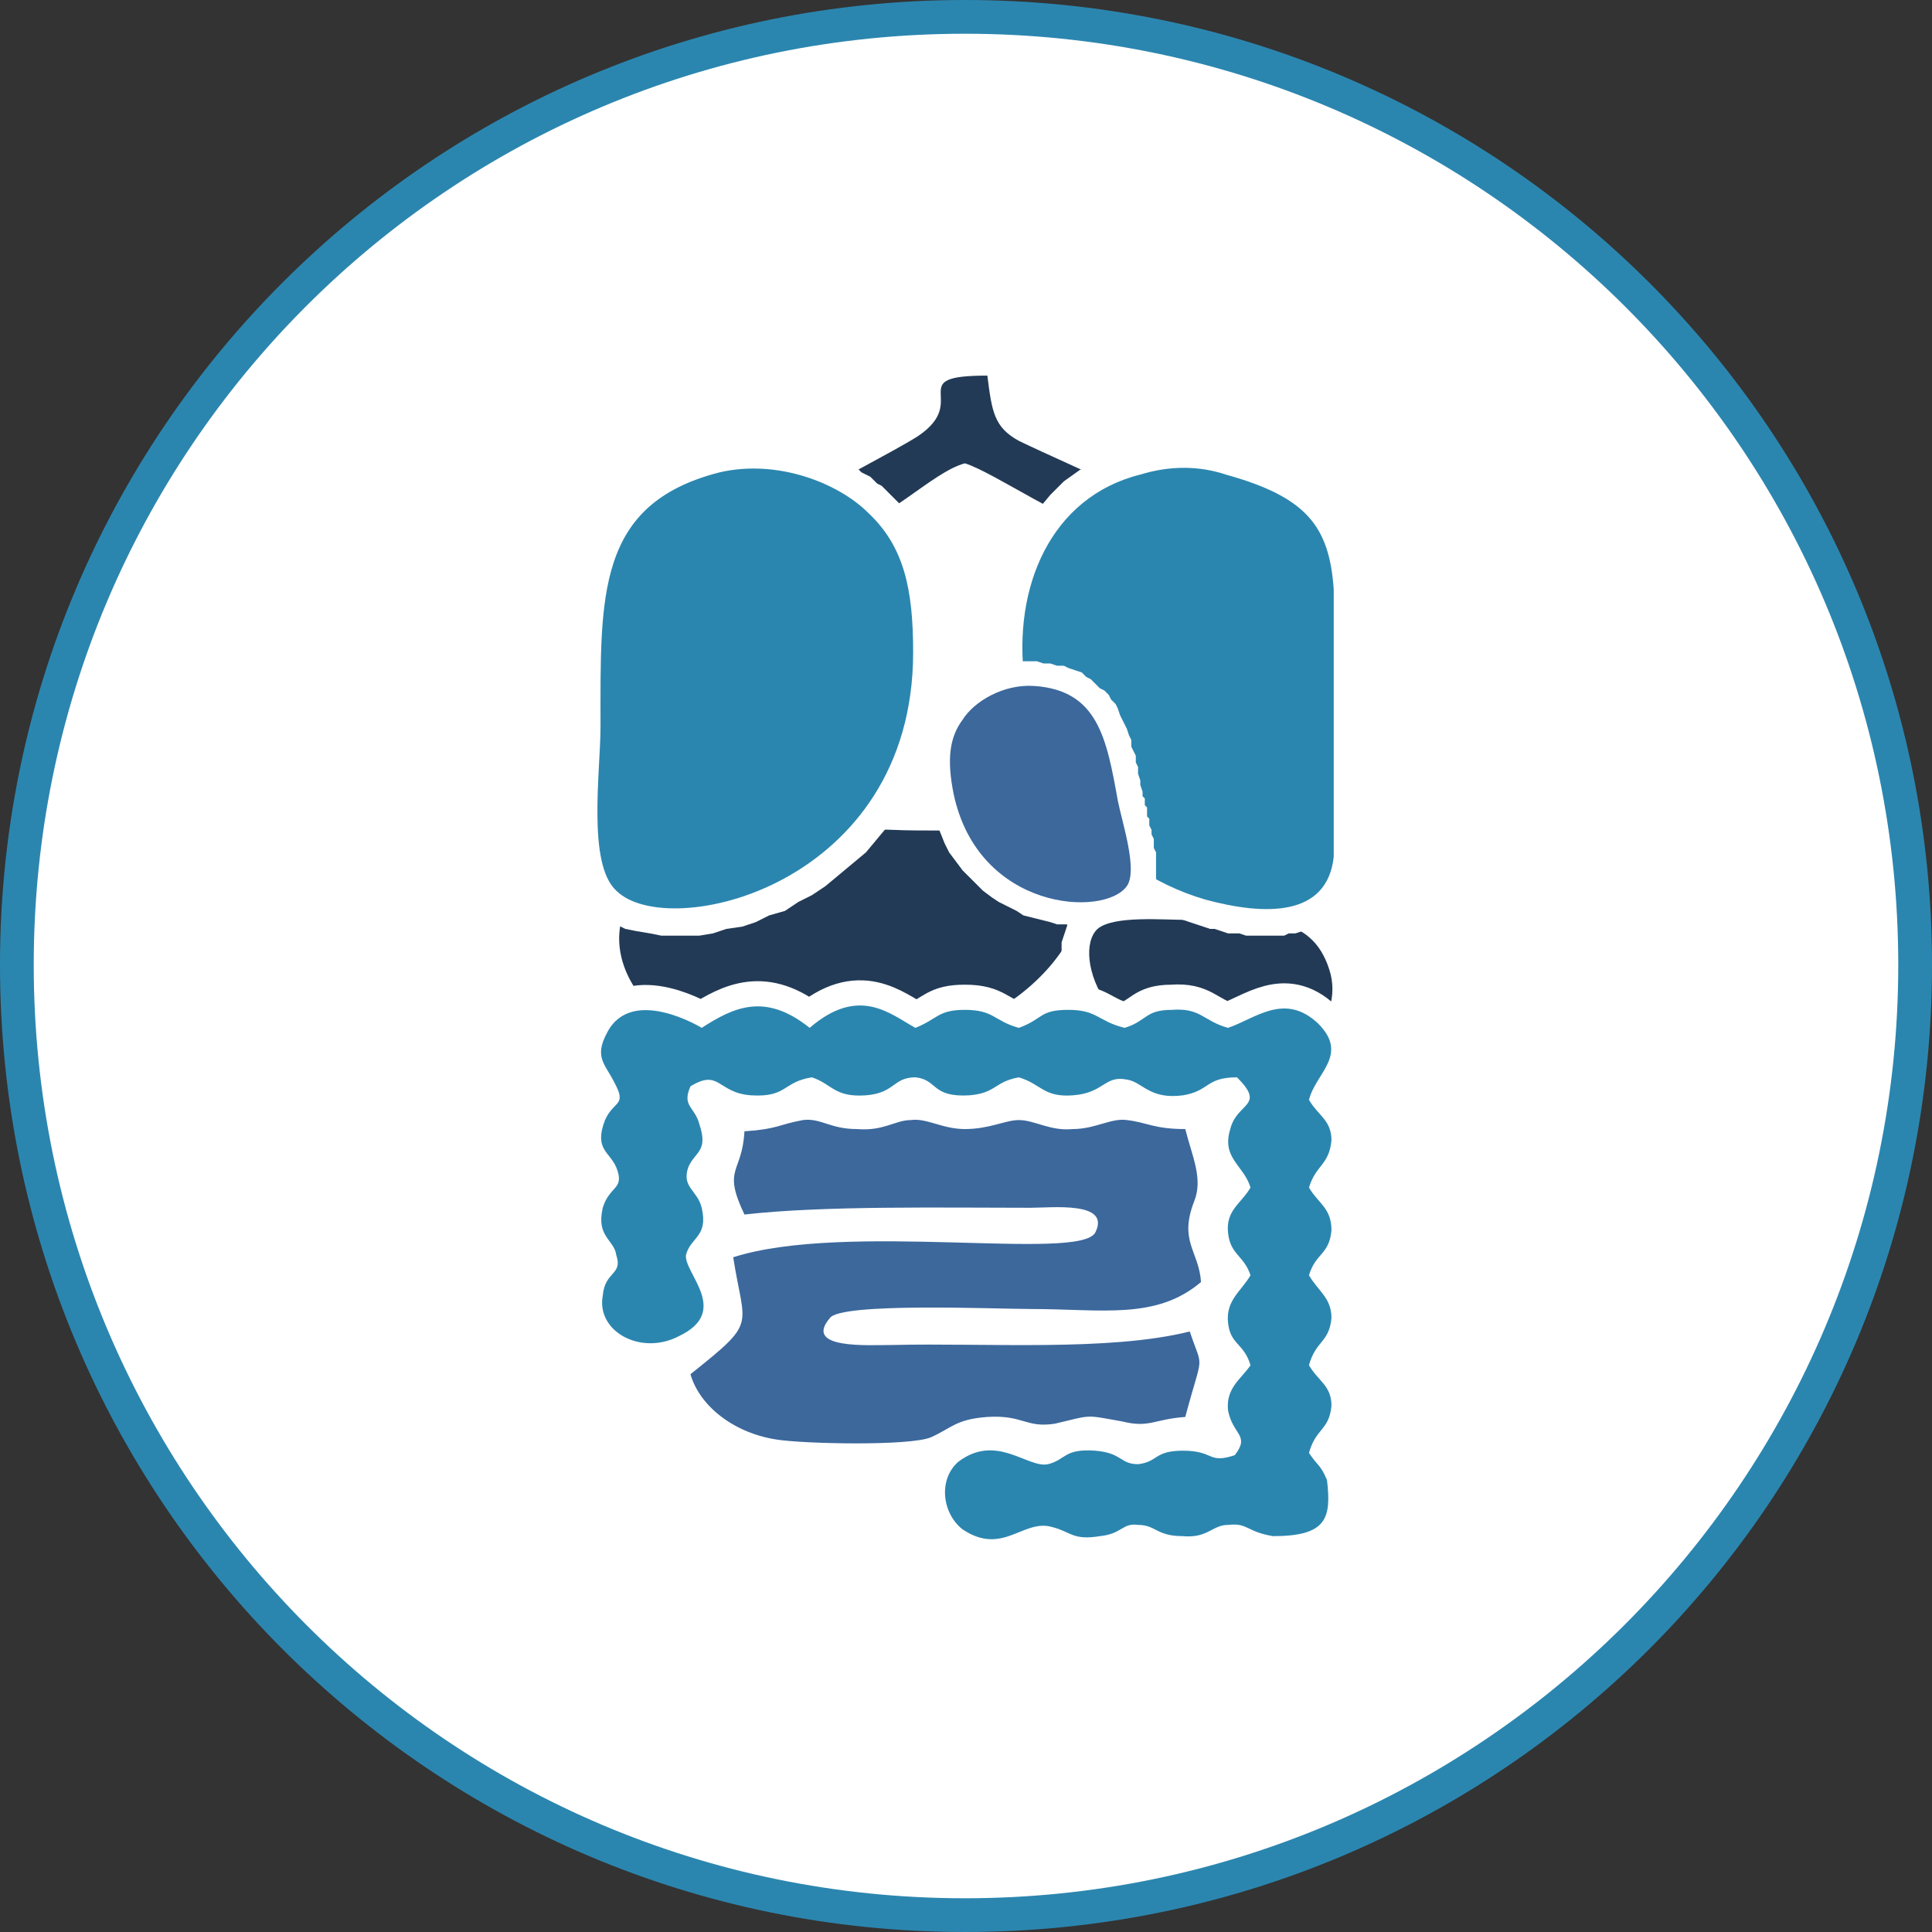
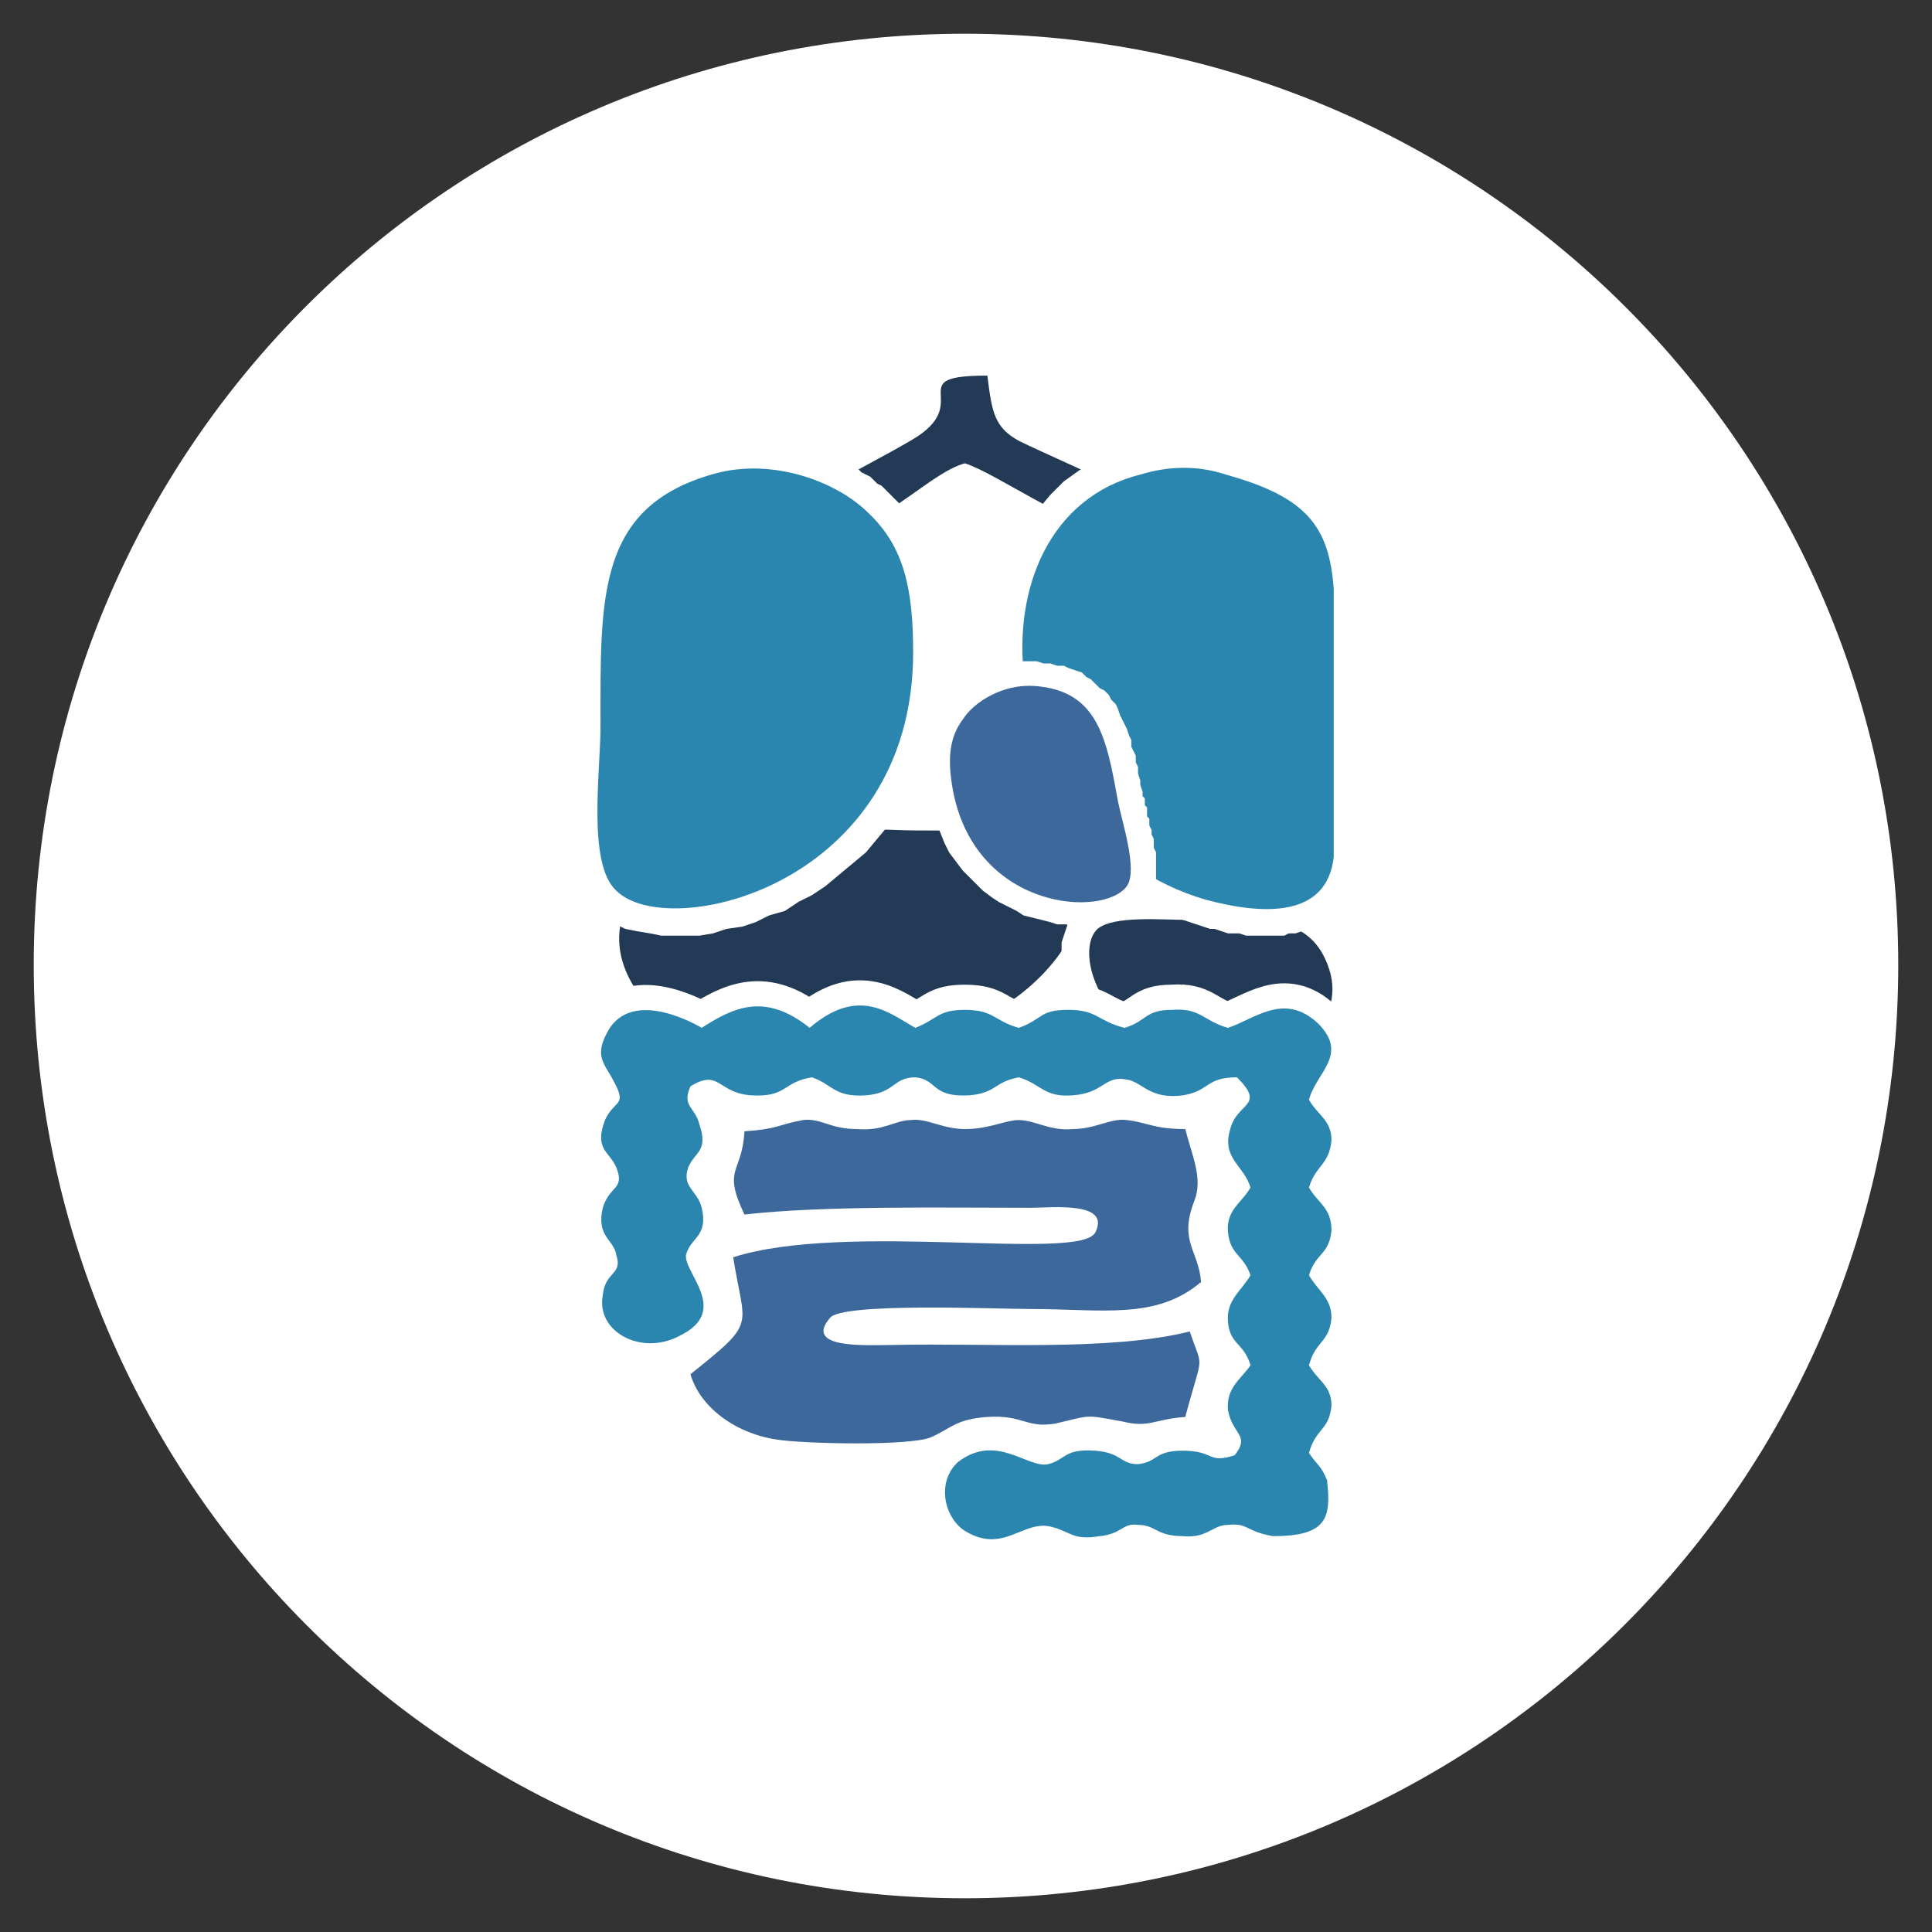
<svg xmlns="http://www.w3.org/2000/svg" xml:space="preserve" width="680px" height="680px" style="shape-rendering:geometricPrecision; text-rendering:geometricPrecision; image-rendering:optimizeQuality; fill-rule:evenodd; clip-rule:evenodd" viewBox="0 0 859 859">
  <rect x="0" y="0" width="859" height="859" fill="#333333" stroke="none" />
  <defs>
    <style type="text/css"> .str0 {stroke:white;stroke-width:22.386;stroke-linecap:round;stroke-linejoin:round} .fil6 {fill:none} .fil3 {fill:#223A56} .fil0 {fill:#2B86AF} .fil4 {fill:#2B86AF} .fil5 {fill:#3C689C} .fil1 {fill:white} .fil2 {fill:white;fill-rule:nonzero} </style>
  </defs>
  <g id="Capa_x0020_1">
    <g id="_1637830237216">
-       <path class="fil0" d="M429 0c238,0 430,192 430,429 0,238 -192,430 -430,430 -237,0 -429,-192 -429,-430 0,-237 192,-429 429,-429z" />
      <path class="fil1" d="M429 15c229,0 415,185 415,414 0,229 -186,415 -415,415 -229,0 -414,-186 -414,-415 0,-229 185,-414 414,-414z" />
      <g>
        <g>
          <path class="fil2" d="M286 462l0 0 -2 -2 -1 -1 -2 -1 -1 -2 -1 -1 -2 -2 -1 -1 -1 -2 -2 -1 -1 -2 -1 -2 -1 -2 -1 -2 -1 -1 -1 -2 -1 -2 0 -2 -1 -3 -1 -2 0 -2 -1 -2 0 -2 0 -2 0 -3 0 -2 0 -2 0 -3 1 -2 0 -2 1 -3 0 -2 1 -3 24 9 0 2 -1 1 0 1 0 1 0 1 -1 2 0 1 0 1 0 1 0 1 1 1 0 2 0 1 0 1 1 1 0 1 1 1 0 2 1 1 0 1 1 1 1 1 0 1 1 1 1 1 1 1 1 1 0 1 1 1 1 0 1 1 1 1 0 0 -16 19zm0 0l16 -19c5,4 6,12 2,17 -5,5 -13,6 -18,2zm72 18l0 0 -2 0 -3 0 -3 0 -3 0 -2 0 -3 0 -3 -1 -2 0 -3 0 -2 0 -3 -1 -2 0 -2 -1 -3 0 -2 0 -2 -1 -3 -1 -2 0 -2 -1 -2 0 -2 -1 -2 -1 -2 -1 -2 -1 -2 -1 -2 -1 -2 -1 -2 -1 -2 -1 -2 -1 -1 -1 -2 -1 16 -19 1 1 1 0 1 1 2 1 1 1 1 0 1 1 2 1 1 0 1 1 2 0 1 1 2 0 2 1 1 0 2 1 2 0 1 0 2 1 2 0 2 0 2 1 2 0 2 0 3 0 2 0 2 1 3 0 2 0 3 0 2 0 3 0 0 0 -1 24zm0 0l1 -24c7,0 13,6 13,13 -1,6 -6,11 -14,11zm125 -113l0 0 4 3 3 4 2 4 1 4 2 5 0 4 0 5 0 4 -1 5 -1 4 -2 5 -2 5 -3 5 -2 4 -4 5 -4 4 -4 5 -4 4 -5 5 -6 4 -6 3 -6 4 -7 3 -7 4 -7 2 -8 3 -9 2 -9 2 -9 1 -10 1 -10 0 -11 0 1 -24 9 0 9 0 9 -1 8 -1 7 -2 8 -1 6 -2 6 -3 6 -2 6 -3 5 -3 4 -3 4 -3 4 -3 4 -4 3 -3 2 -3 3 -4 2 -3 2 -3 1 -3 1 -3 1 -3 0 -3 1 -2 0 -3 -1 -1 0 -2 0 -1 -1 -1 0 -1 -1 0 0 0 16 -19zm0 0l-16 19c-5,-4 -6,-12 -2,-17 5,-5 13,-6 18,-2zm-85 -10l0 0 2 0 2 0 2 0 3 0 2 0 3 0 2 0 3 0 3 0 3 0 2 0 3 0 3 0 3 0 3 0 3 0 3 0 3 1 3 0 3 0 3 0 2 1 3 0 3 1 3 0 2 1 3 0 2 1 3 1 2 1 3 2 2 1 -16 19 0 0 -1 0 0 -1 -1 0 -2 -1 -1 0 -2 0 -2 -1 -2 0 -2 0 -2 -1 -3 0 -2 0 -3 0 -2 0 -3 0 -3 -1 -2 0 -3 0 -3 0 -3 0 -3 0 -2 0 -3 0 -3 0 -2 0 -3 0 -2 0 -3 0 -2 0 -2 0 -2 0 0 0 0 -24zm0 0l0 24c-8,0 -13,-6 -13,-12 0,-7 6,-12 13,-12zm-132 42l0 0 2 -4 2 -4 3 -3 2 -4 3 -3 3 -3 3 -3 4 -3 3 -2 4 -2 3 -2 4 -2 4 -1 4 -1 5 -2 4 0 4 -1 5 -1 4 0 5 -1 4 0 5 0 5 -1 5 0 5 0 5 0 5 0 5 0 6 1 5 0 6 0 5 0 0 24 -6 0 -6 0 -5 0 -5 0 -5 0 -5 -1 -5 0 -5 1 -4 0 -5 0 -4 0 -4 0 -4 1 -4 0 -3 1 -4 0 -3 1 -3 1 -3 1 -3 1 -2 1 -3 1 -2 1 -2 2 -2 1 -2 2 -1 1 -2 2 -2 3 -1 2 -2 3 -1 2 0 0 -24 -9zm0 0l24 9c-2,7 -10,10 -16,7 -7,-2 -10,-9 -8,-16z" />
          <path id="1" class="fil3" d="M278 404c-8,19 3,38 16,48 15,12 35,16 65,16 109,3 139,-74 116,-91 -13,-10 -56,-7 -77,-8 -61,-2 -103,-4 -120,35z" />
        </g>
        <g>
          <path class="fil2" d="M592 470l-18 -18 0 0 0 0 1 0 0 -1 0 0 1 0 0 -1 1 0 0 -1 0 0 0 -1 1 0 0 -1 0 -1 1 0 0 -1 0 -1 0 0 0 -1 1 0 0 -1 0 -1 0 0 0 -1 0 -1 0 0 0 -1 0 -1 0 0 0 -1 -1 0 0 -1 0 -1 24 -7 1 1 0 2 0 2 1 1 0 2 0 2 0 1 0 2 0 1 0 2 0 1 -1 2 0 1 0 2 -1 1 0 2 0 1 -1 1 0 2 -1 1 -1 1 0 1 -1 1 -1 2 0 1 -1 1 -1 1 -1 1 -1 1 -1 1 0 1 -1 1 0 0zm0 0c-5,4 -13,4 -18,-1 -5,-4 -5,-12 0,-17l18 18zm-43 13l0 -24 0 0 1 0 1 0 1 0 2 0 1 0 1 0 1 0 1 0 1 0 1 -1 1 0 1 0 1 0 1 0 0 -1 1 0 1 0 1 0 0 0 1 -1 0 0 1 0 1 0 0 -1 1 0 0 0 1 -1 0 0 1 0 0 -1 1 0 0 -1 18 18 -1 1 -2 1 -1 0 -1 1 -1 1 -1 1 -1 0 -1 1 -2 1 -1 0 -1 1 -1 0 -2 1 -1 0 -1 1 -2 0 -1 1 -1 0 -2 0 -1 1 -1 0 -2 0 -1 0 -2 0 -1 1 -2 0 -1 0 -2 0 -1 0 -2 0 -1 0 -2 0 0 0zm0 0c-7,0 -12,-5 -13,-11 0,-7 6,-13 13,-13l0 24zm-70 -78l18 17 0 0 0 0 0 -1 0 1 0 0 0 1 0 0 0 2 0 1 0 1 0 2 1 2 1 2 0 1 1 2 1 2 2 2 1 2 2 2 2 2 2 2 2 1 2 2 2 1 3 2 3 1 3 1 3 1 4 1 4 1 4 0 4 0 5 0 0 24 -6 0 -5 0 -6 -1 -5 -1 -5 -1 -5 -1 -5 -2 -4 -2 -4 -2 -4 -2 -4 -3 -3 -3 -3 -2 -3 -3 -3 -3 -2 -3 -2 -3 -2 -3 -2 -4 -1 -3 -1 -3 -1 -3 -1 -3 0 -4 0 -3 0 -3 0 -3 1 -3 1 -3 1 -3 2 -3 2 -2 0 0zm0 0c5,-5 13,-5 18,0 5,5 5,12 0,17l-18 -17zm49 -8l1 24 0 0 -1 0 -2 0 -1 0 -1 0 -2 0 -1 0 -1 0 -2 0 -1 0 -1 0 -2 0 -1 0 -2 0 -1 0 -1 0 -2 0 -1 0 -1 0 -2 0 -1 0 -1 0 -1 0 -1 1 -1 0 0 0 -1 0 0 0 -1 0 0 0 0 0 0 0 1 0 -18 -17 2 -2 2 -1 1 -1 2 -1 2 0 1 -1 2 0 2 -1 1 0 2 0 2 0 1 -1 2 0 2 0 1 0 2 0 2 0 1 0 2 0 1 0 2 0 1 0 2 0 1 0 2 0 1 0 2 0 1 0 1 0 1 0 1 0 1 0 0 0zm0 0c7,-1 13,5 13,11 0,7 -5,12 -12,13l-1 -24zm75 30l-24 7 0 0 0 -1 -1 -2 -1 -1 0 -1 -1 -1 -1 -1 -1 -1 0 0 -1 -1 -1 -1 -1 0 -1 -1 -1 0 -1 -1 -1 0 -2 0 -1 -1 -2 0 -2 0 -1 0 -2 -1 -2 0 -3 0 -2 0 -2 0 -3 0 -2 0 -3 0 -3 0 -2 0 -3 0 -3 1 -1 -24 3 -1 3 0 3 0 3 0 2 0 3 0 3 0 3 0 2 0 3 0 3 0 2 1 3 0 2 0 3 1 3 0 2 1 3 1 2 1 2 1 3 1 2 2 2 1 3 2 2 2 2 2 1 2 2 2 1 3 2 2 1 3 1 3 0 0zm0 0c2,6 -1,13 -8,15 -7,2 -14,-1 -16,-8l24 -7z" />
          <path id="1" class="fil3" d="M591 431c4,12 -1,24 -8,30 -8,7 -18,10 -34,10 -57,2 -73,-47 -61,-58 7,-6 29,-4 40,-4 32,-1 55,-3 63,22z" />
        </g>
        <path class="fil3" d="M359 222c8,-6 38,-21 49,-28 24,-16 -7,-27 31,-27 2,16 3,23 14,29 8,4 44,20 54,25l4 2c-6,5 -10,9 -16,14 -19,-3 -53,-27 -66,-31 -15,4 -35,27 -56,30l-14 -14z" />
        <g>
          <path class="fil2" d="M395 219l-18 17 0 0 -1 -1 -1 -1 -1 -1 -1 -1 -1 0 -2 -1 -1 -1 -2 -1 -1 -1 -2 -1 -1 -1 -2 0 -2 -1 -1 -1 -2 0 -2 -1 -2 0 -2 -1 -2 0 -1 -1 -2 0 -2 0 -2 0 -2 0 -2 -1 -2 0 -2 1 -2 0 -2 0 -2 0 -2 1 -2 0 -7 -23 3 -1 3 -1 3 0 3 0 3 -1 3 0 3 0 3 0 3 1 3 0 2 0 3 1 3 0 3 1 2 1 3 0 2 1 3 1 2 1 3 1 2 1 2 1 2 1 3 1 2 2 2 1 2 1 1 1 2 2 2 1 2 2 1 1 0 0zm0 0c5,5 5,13 0,17 -5,5 -13,5 -18,0l18 -17zm24 71l-25 0 0 0 0 -2 0 -3 -1 -2 0 -3 0 -2 0 -2 0 -2 0 -2 0 -2 -1 -2 0 -2 0 -2 -1 -2 0 -2 -1 -1 0 -2 -1 -1 0 -2 -1 -1 0 -2 -1 -1 -1 -2 0 -1 -1 -1 -1 -2 -1 -1 -1 -1 -1 -1 -1 -1 -1 -2 -1 -1 -1 -1 18 -17 2 2 2 2 1 1 2 2 1 2 1 2 2 2 1 2 1 2 1 2 1 2 1 2 1 2 1 2 1 2 0 2 1 3 1 2 0 2 1 3 0 2 0 2 1 3 0 2 0 3 0 2 1 3 0 2 0 3 0 3 0 2 0 3 0 0zm0 0c0,7 -6,12 -13,12 -7,0 -12,-5 -12,-12l25 0zm-154 115l18 -17 0 0 1 1 1 0 2 1 3 1 3 1 3 0 4 0 4 0 4 0 5 -1 4 -1 5 -1 5 -2 5 -2 5 -2 5 -3 5 -2 5 -4 5 -3 5 -4 4 -4 4 -5 4 -5 4 -5 3 -6 3 -6 3 -7 2 -7 2 -7 1 -8 1 -8 1 -9 25 0 0 11 -2 9 -1 10 -2 9 -3 8 -4 8 -3 8 -5 7 -4 7 -5 6 -5 6 -6 5 -6 5 -6 5 -6 4 -6 3 -6 4 -7 2 -6 3 -6 2 -7 1 -6 2 -6 1 -6 0 -5 0 -6 0 -5 -1 -6 -1 -5 -1 -4 -2 -5 -3 -4 -3 0 0zm0 0c-5,-5 -5,-13 0,-17 5,-5 13,-5 18,0l-18 17zm-11 -82l25 0 0 0 0 2 0 2 0 2 0 2 0 3 0 2 0 3 0 2 -1 3 0 2 0 3 0 3 0 2 0 3 0 2 0 3 0 2 0 3 0 2 1 3 0 2 0 2 1 2 0 2 0 1 1 2 0 1 1 2 0 0 1 1 0 1 0 0 -18 17 -2 -2 -2 -3 -1 -2 -1 -3 -2 -2 0 -3 -1 -3 -1 -2 0 -3 -1 -3 0 -2 -1 -3 0 -3 0 -3 0 -3 0 -3 0 -2 0 -3 0 -3 0 -3 0 -3 0 -2 0 -3 0 -3 0 -2 0 -3 1 -2 0 -3 0 -2 0 -2 0 -2 0 -1 0 0zm0 0c0,-7 6,-13 13,-13 7,0 12,6 12,13l-25 0zm62 -124l7 23 0 0 -5 1 -4 2 -3 1 -4 1 -3 2 -2 2 -3 1 -2 2 -2 2 -2 2 -2 2 -1 3 -2 2 -1 3 -1 3 -1 3 -1 3 -1 3 -1 3 -1 4 0 4 -1 4 0 4 0 4 0 5 -1 4 0 5 0 5 0 5 0 5 0 5 0 6 -25 0 0 -6 0 -5 0 -5 0 -5 0 -5 0 -5 0 -5 0 -5 1 -5 0 -4 1 -5 0 -5 1 -4 1 -4 1 -5 1 -4 2 -4 2 -4 2 -4 2 -4 2 -3 3 -4 3 -3 4 -3 3 -3 4 -3 4 -3 5 -2 5 -2 5 -2 5 -2 5 -1 0 0zm0 0c7,-2 14,2 16,8 2,7 -2,13 -9,15l-7 -23z" />
          <path id="1" class="fil4" d="M320 210c26,-6 53,5 66,18 16,15 20,34 20,62 0,104 -109,129 -132,106 -13,-12 -7,-53 -7,-73 0,-58 -2,-99 53,-113z" />
        </g>
        <path class="fil5" d="M331 503c15,-1 15,-3 26,-5 8,-1 12,4 24,4 12,1 17,-4 24,-4 7,-1 14,4 24,4 11,0 18,-4 24,-4 7,0 14,5 24,4 10,0 17,-5 24,-4 9,1 12,4 26,4 3,12 8,22 4,32 -7,18 2,22 3,36 -20,17 -44,12 -76,12 -15,0 -84,-3 -89,4 -12,14 17,12 28,12 41,-1 96,3 132,-6 6,18 6,8 -2,38 -14,1 -16,5 -28,2 -17,-3 -13,-3 -30,1 -13,2 -14,-4 -30,-3 -14,1 -16,5 -25,9 -9,4 -57,3 -69,1 -19,-3 -34,-15 -38,-29 30,-24 24,-20 19,-52 50,-16 154,2 161,-11 7,-14 -19,-11 -29,-11 -39,0 -92,-1 -127,3 -10,-21 -1,-18 0,-37z" />
        <g>
          <path class="fil6 str0" d="M312 457c0,0 -31,-19 -42,2 -6,11 -1,14 3,22 6,11 0,8 -4,17 -5,13 2,14 5,21 4,10 -3,8 -6,18 -3,13 5,14 6,21 3,9 -5,7 -6,18 -3,16 17,27 34,18 23,-11 2,-28 3,-36 2,-8 10,-8 7,-21 -2,-8 -9,-9 -6,-18 3,-7 9,-7 5,-19 -2,-8 -8,-8 -4,-17 13,-8 12,3 27,4 16,1 14,-6 27,-8 9,3 10,9 24,8 13,-1 12,-8 22,-8 10,1 7,9 24,8 12,-1 11,-6 22,-8 10,3 11,9 24,8 14,-1 14,-9 24,-7 7,1 10,9 25,7 12,-2 10,-8 24,-8 13,13 0,11 -3,23 -4,13 6,16 9,26 -4,7 -11,10 -10,20 1,10 7,10 10,19 -4,7 -11,11 -10,21 1,10 7,9 10,19 -4,6 -11,10 -10,20 2,11 10,11 3,20 -12,4 -9,-2 -23,-2 -13,0 -11,5 -20,6 -8,0 -7,-5 -19,-6 -14,-1 -13,4 -21,6 -9,2 -23,-14 -40,-1 -9,8 -7,23 2,30 18,12 27,-5 40,-1 8,2 9,6 21,4 10,-1 10,-6 17,-5 8,0 8,5 20,5 11,1 13,-5 20,-5 9,-1 8,3 20,5 24,0 26,-8 24,-25 -3,-7 -4,-6 -8,-12 3,-11 9,-10 10,-21 0,-9 -6,-11 -10,-18 3,-11 9,-10 10,-21 0,-9 -6,-12 -10,-19 3,-10 9,-9 10,-20 0,-10 -6,-12 -10,-19 3,-10 9,-10 10,-21 0,-9 -6,-11 -10,-18 3,-12 18,-20 4,-34 -15,-14 -28,-2 -40,2 -11,-3 -12,-9 -25,-8 -12,0 -11,5 -21,8 -12,-3 -12,-8 -25,-8 -13,0 -11,4 -22,8 -11,-3 -11,-8 -24,-8 -12,0 -12,4 -22,8 -11,-6 -25,-19 -47,0 -20,-16 -34,-9 -48,0z" />
          <path id="1" class="fil4" d="M312 457c0,0 -31,-19 -42,2 -6,11 -1,14 3,22 6,11 0,8 -4,17 -5,13 2,14 5,21 4,10 -3,8 -6,18 -3,13 5,14 6,21 3,9 -5,7 -6,18 -3,16 17,27 34,18 23,-11 2,-28 3,-36 2,-8 10,-8 7,-21 -2,-8 -9,-9 -6,-18 3,-7 9,-7 5,-19 -2,-8 -8,-8 -4,-17 13,-8 12,3 27,4 16,1 14,-6 27,-8 9,3 10,9 24,8 13,-1 12,-8 22,-8 10,1 7,9 24,8 12,-1 11,-6 22,-8 10,3 11,9 24,8 14,-1 14,-9 24,-7 7,1 10,9 25,7 12,-2 10,-8 24,-8 13,13 0,11 -3,23 -4,13 6,16 9,26 -4,7 -11,10 -10,20 1,10 7,10 10,19 -4,7 -11,11 -10,21 1,10 7,9 10,19 -4,6 -11,10 -10,20 2,11 10,11 3,20 -12,4 -9,-2 -23,-2 -13,0 -11,5 -20,6 -8,0 -7,-5 -19,-6 -14,-1 -13,4 -21,6 -9,2 -23,-14 -40,-1 -9,8 -7,23 2,30 18,12 27,-5 40,-1 8,2 9,6 21,4 10,-1 10,-6 17,-5 8,0 8,5 20,5 11,1 13,-5 20,-5 9,-1 8,3 20,5 24,0 26,-8 24,-25 -3,-7 -4,-6 -8,-12 3,-11 9,-10 10,-21 0,-9 -6,-11 -10,-18 3,-11 9,-10 10,-21 0,-9 -6,-12 -10,-19 3,-10 9,-9 10,-20 0,-10 -6,-12 -10,-19 3,-10 9,-10 10,-21 0,-9 -6,-11 -10,-18 3,-12 18,-20 4,-34 -15,-14 -28,-2 -40,2 -11,-3 -12,-9 -25,-8 -12,0 -11,5 -21,8 -12,-3 -12,-8 -25,-8 -13,0 -11,4 -22,8 -11,-3 -11,-8 -24,-8 -12,0 -12,4 -22,8 -11,-6 -25,-19 -47,0 -20,-16 -34,-9 -48,0z" />
        </g>
        <g>
          <path class="fil2" d="M511 222l-7 -23 0 0 1 0 2 -1 1 0 2 0 1 -1 1 0 2 0 1 0 1 0 2 0 1 -1 2 0 1 0 1 0 2 0 1 0 2 0 1 0 2 0 1 0 1 1 2 0 1 0 2 0 1 0 1 0 2 1 1 0 2 0 1 1 2 0 1 1 -8 22 -1 0 -1 0 -1 0 0 -1 -1 0 -1 0 -1 0 -1 0 -1 0 -1 0 -1 -1 -1 0 -1 0 -1 0 -1 0 -1 0 -1 0 -1 0 -1 0 -1 0 -1 0 -1 0 -1 1 -1 0 -1 0 -1 0 -1 0 -1 0 -1 0 -1 1 0 0 -1 0 0 0zm0 0c-7,2 -14,-2 -16,-8 -2,-7 2,-13 9,-15l7 23zm29 166l-8 23 0 0 -9 -3 -10 -4 -8 -5 -9 -5 -7 -6 -7 -6 -7 -6 -6 -8 -5 -7 -5 -8 -4 -8 -3 -8 -3 -8 -3 -8 -2 -9 -1 -8 -1 -9 0 -8 0 -9 1 -8 2 -8 2 -8 3 -7 3 -8 4 -7 5 -6 5 -6 6 -6 7 -5 7 -4 8 -3 9 -3 7 23 -6 2 -6 2 -5 3 -4 3 -4 4 -4 4 -3 5 -3 5 -3 5 -2 6 -2 6 -1 7 -1 6 0 7 0 7 1 7 1 7 2 7 2 7 2 7 3 6 4 7 4 6 4 6 5 6 5 5 5 5 6 5 7 4 7 4 7 3 8 2 0 0zm0 0c6,2 10,9 8,15 -2,7 -9,10 -16,8l8 -23zm41 -7l25 -1 0 2 -1 3 0 3 -1 3 -1 3 -2 3 -1 2 -2 3 -2 2 -2 2 -2 2 -3 2 -2 1 -3 1 -2 1 -3 1 -3 1 -3 0 -2 1 -3 0 -3 0 -3 0 -2 0 -3 0 -3 0 -3 -1 -2 0 -3 0 -3 -1 -3 -1 -2 0 -3 -1 -3 -1 8 -23 2 1 2 1 2 0 3 1 2 0 2 0 2 1 2 0 2 0 2 0 2 0 1 0 2 0 2 0 1 0 1 0 2 -1 1 0 1 -1 1 0 0 0 1 -1 1 0 0 -1 1 -1 0 0 1 -1 0 -1 1 -1 0 -2 1 -1 0 -2 0 2zm0 -2c1,-6 7,-11 14,-10 7,0 12,6 11,13l-25 -3zm24 -117l1 118 -25 1 -1 -118 25 -1 0 0zm-25 1c0,-7 5,-13 12,-13 7,0 13,6 13,12l-25 1zm-39 -41l8 -22 0 -1 3 2 4 1 3 1 3 1 3 1 3 1 3 1 2 2 3 1 2 2 3 1 2 2 2 1 2 2 2 2 2 2 2 2 1 2 2 2 1 3 2 2 1 2 1 3 0 2 1 3 1 2 0 3 1 3 0 2 1 3 0 3 0 3 -25 1 0 -2 -1 -3 0 -2 0 -2 0 -2 -1 -1 0 -2 -1 -2 0 -1 -1 -2 0 -1 -1 -1 -1 -1 -1 -1 0 -1 -1 -2 -1 -1 -1 0 -1 -1 -2 -1 -1 -1 -1 -1 -2 -1 -2 -1 -2 -1 -2 -1 -2 -1 -2 -1 -3 -1 -3 -1 -3 -1 -3 -1 0 0zm0 0c-6,-1 -10,-8 -8,-14 2,-7 9,-10 16,-9l-8 23z" />
          <path id="1" class="fil4" d="M545 211c-12,-4 -25,-4 -38,0 -80,20 -67,161 29,189 26,7 54,8 57,-19l0 -119c-2,-28 -12,-41 -48,-51z" />
        </g>
        <g>
          <path class="fil2" d="M419 314l0 0 0 -1 1 -1 1 -1 1 -1 1 -1 1 -1 1 -1 1 -1 1 -1 1 -1 1 -1 1 0 1 -1 2 -1 1 -1 1 0 2 -1 1 -1 1 0 2 -1 1 0 2 -1 1 0 2 -1 2 0 1 0 2 -1 2 0 1 0 2 0 2 0 2 0 -2 22 -1 0 -1 0 -1 0 0 0 -1 0 -1 0 -1 0 -1 0 -1 0 0 1 -1 0 -1 0 -1 1 0 0 -1 0 -1 1 -1 0 0 0 -1 1 -1 0 0 1 -1 0 -1 1 0 0 -1 0 0 1 -1 0 0 1 -1 0 0 1 0 0 -1 1 0 0 -18 -12zm0 0l18 12c-3,5 -10,6 -15,3 -5,-4 -7,-11 -3,-15zm-6 41l0 0 0 -2 0 -1 -1 -2 0 -1 0 -1 0 -2 0 -1 -1 -1 0 -2 0 -1 0 -1 0 -2 0 -1 0 -1 0 -2 0 -1 1 -1 0 -2 0 -1 0 -1 1 -1 0 -2 0 -1 1 -1 0 -1 1 -2 0 -1 1 -1 0 -1 1 -1 1 -1 1 -1 18 12 0 0 0 1 -1 0 0 1 0 0 0 1 -1 0 0 1 0 1 0 0 0 1 -1 0 0 1 0 1 0 0 0 1 0 1 0 1 0 0 0 1 0 1 0 1 0 1 0 1 0 1 0 1 0 1 1 1 0 1 0 1 0 1 0 2 0 0 -22 4zm0 0l22 -4c2,5 -2,11 -9,12 -6,1 -12,-2 -13,-8zm97 45l0 0 -2 3 -2 2 -3 2 -3 1 -3 1 -3 1 -3 1 -3 0 -4 1 -3 0 -3 0 -4 -1 -4 0 -3 -1 -4 -1 -4 -1 -4 -1 -3 -2 -4 -2 -4 -2 -3 -2 -4 -3 -3 -3 -3 -3 -3 -3 -3 -4 -3 -4 -2 -4 -2 -5 -2 -5 -2 -5 -1 -5 22 -4 1 4 2 3 1 4 1 3 2 3 2 3 2 3 2 2 2 2 2 2 2 2 3 1 2 2 3 1 2 1 3 1 2 1 3 0 2 1 3 0 2 0 2 0 2 0 2 0 2 0 1 -1 1 0 1 0 1 -1 0 0 0 0 0 0 0 0 19 12zm0 0l-19 -12c4,-5 11,-6 16,-3 5,3 7,10 3,15zm-2 -46l0 0 1 1 0 1 0 1 0 1 1 1 0 2 0 1 0 1 1 1 0 2 0 1 1 2 0 1 0 1 1 2 0 1 0 2 0 1 1 2 0 2 0 1 0 2 0 1 0 2 0 1 0 2 0 2 -1 1 0 2 -1 2 -1 1 -1 2 -19 -12 0 0 0 1 0 -1 0 0 0 0 0 -1 0 0 0 -1 0 -1 0 0 0 -1 0 -1 0 -2 0 -1 0 -1 0 -1 -1 -1 0 -1 0 -2 0 -1 -1 -1 0 -2 0 -1 -1 -1 0 -1 0 -2 -1 -1 0 -1 0 -1 0 -1 -1 -1 0 -2 0 0 22 -4zm0 0l-22 4c-1,-5 3,-11 9,-12 6,-1 12,3 13,8zm-47 -60l0 0 3 1 3 0 3 1 3 0 2 1 3 1 3 1 2 2 2 1 2 2 2 2 2 1 2 2 1 2 2 2 1 2 1 3 1 2 1 2 1 2 1 3 1 2 0 3 1 2 1 2 0 3 1 2 0 3 1 3 0 2 1 3 0 2 -22 4 0 -2 -1 -3 0 -2 -1 -3 0 -2 -1 -3 0 -2 -1 -2 -1 -2 0 -2 -1 -2 0 -1 -1 -2 -1 -2 0 -1 -1 -1 -1 -1 0 -2 -1 0 -1 -1 -1 -1 0 -1 -1 -1 -1 0 -1 -1 -1 0 -2 -1 -1 0 -1 0 -2 -1 -2 0 -2 0 0 0 2 -22zm0 0l-2 22c-6,-1 -11,-6 -11,-12 1,-6 6,-10 13,-10z" />
          <path id="1" class="fil5" d="M460 305c-14,-1 -27,7 -32,15 -6,8 -7,18 -4,33 11,52 67,55 77,41 5,-7 -2,-28 -4,-38 -5,-28 -9,-49 -37,-51z" />
        </g>
      </g>
    </g>
  </g>
</svg>